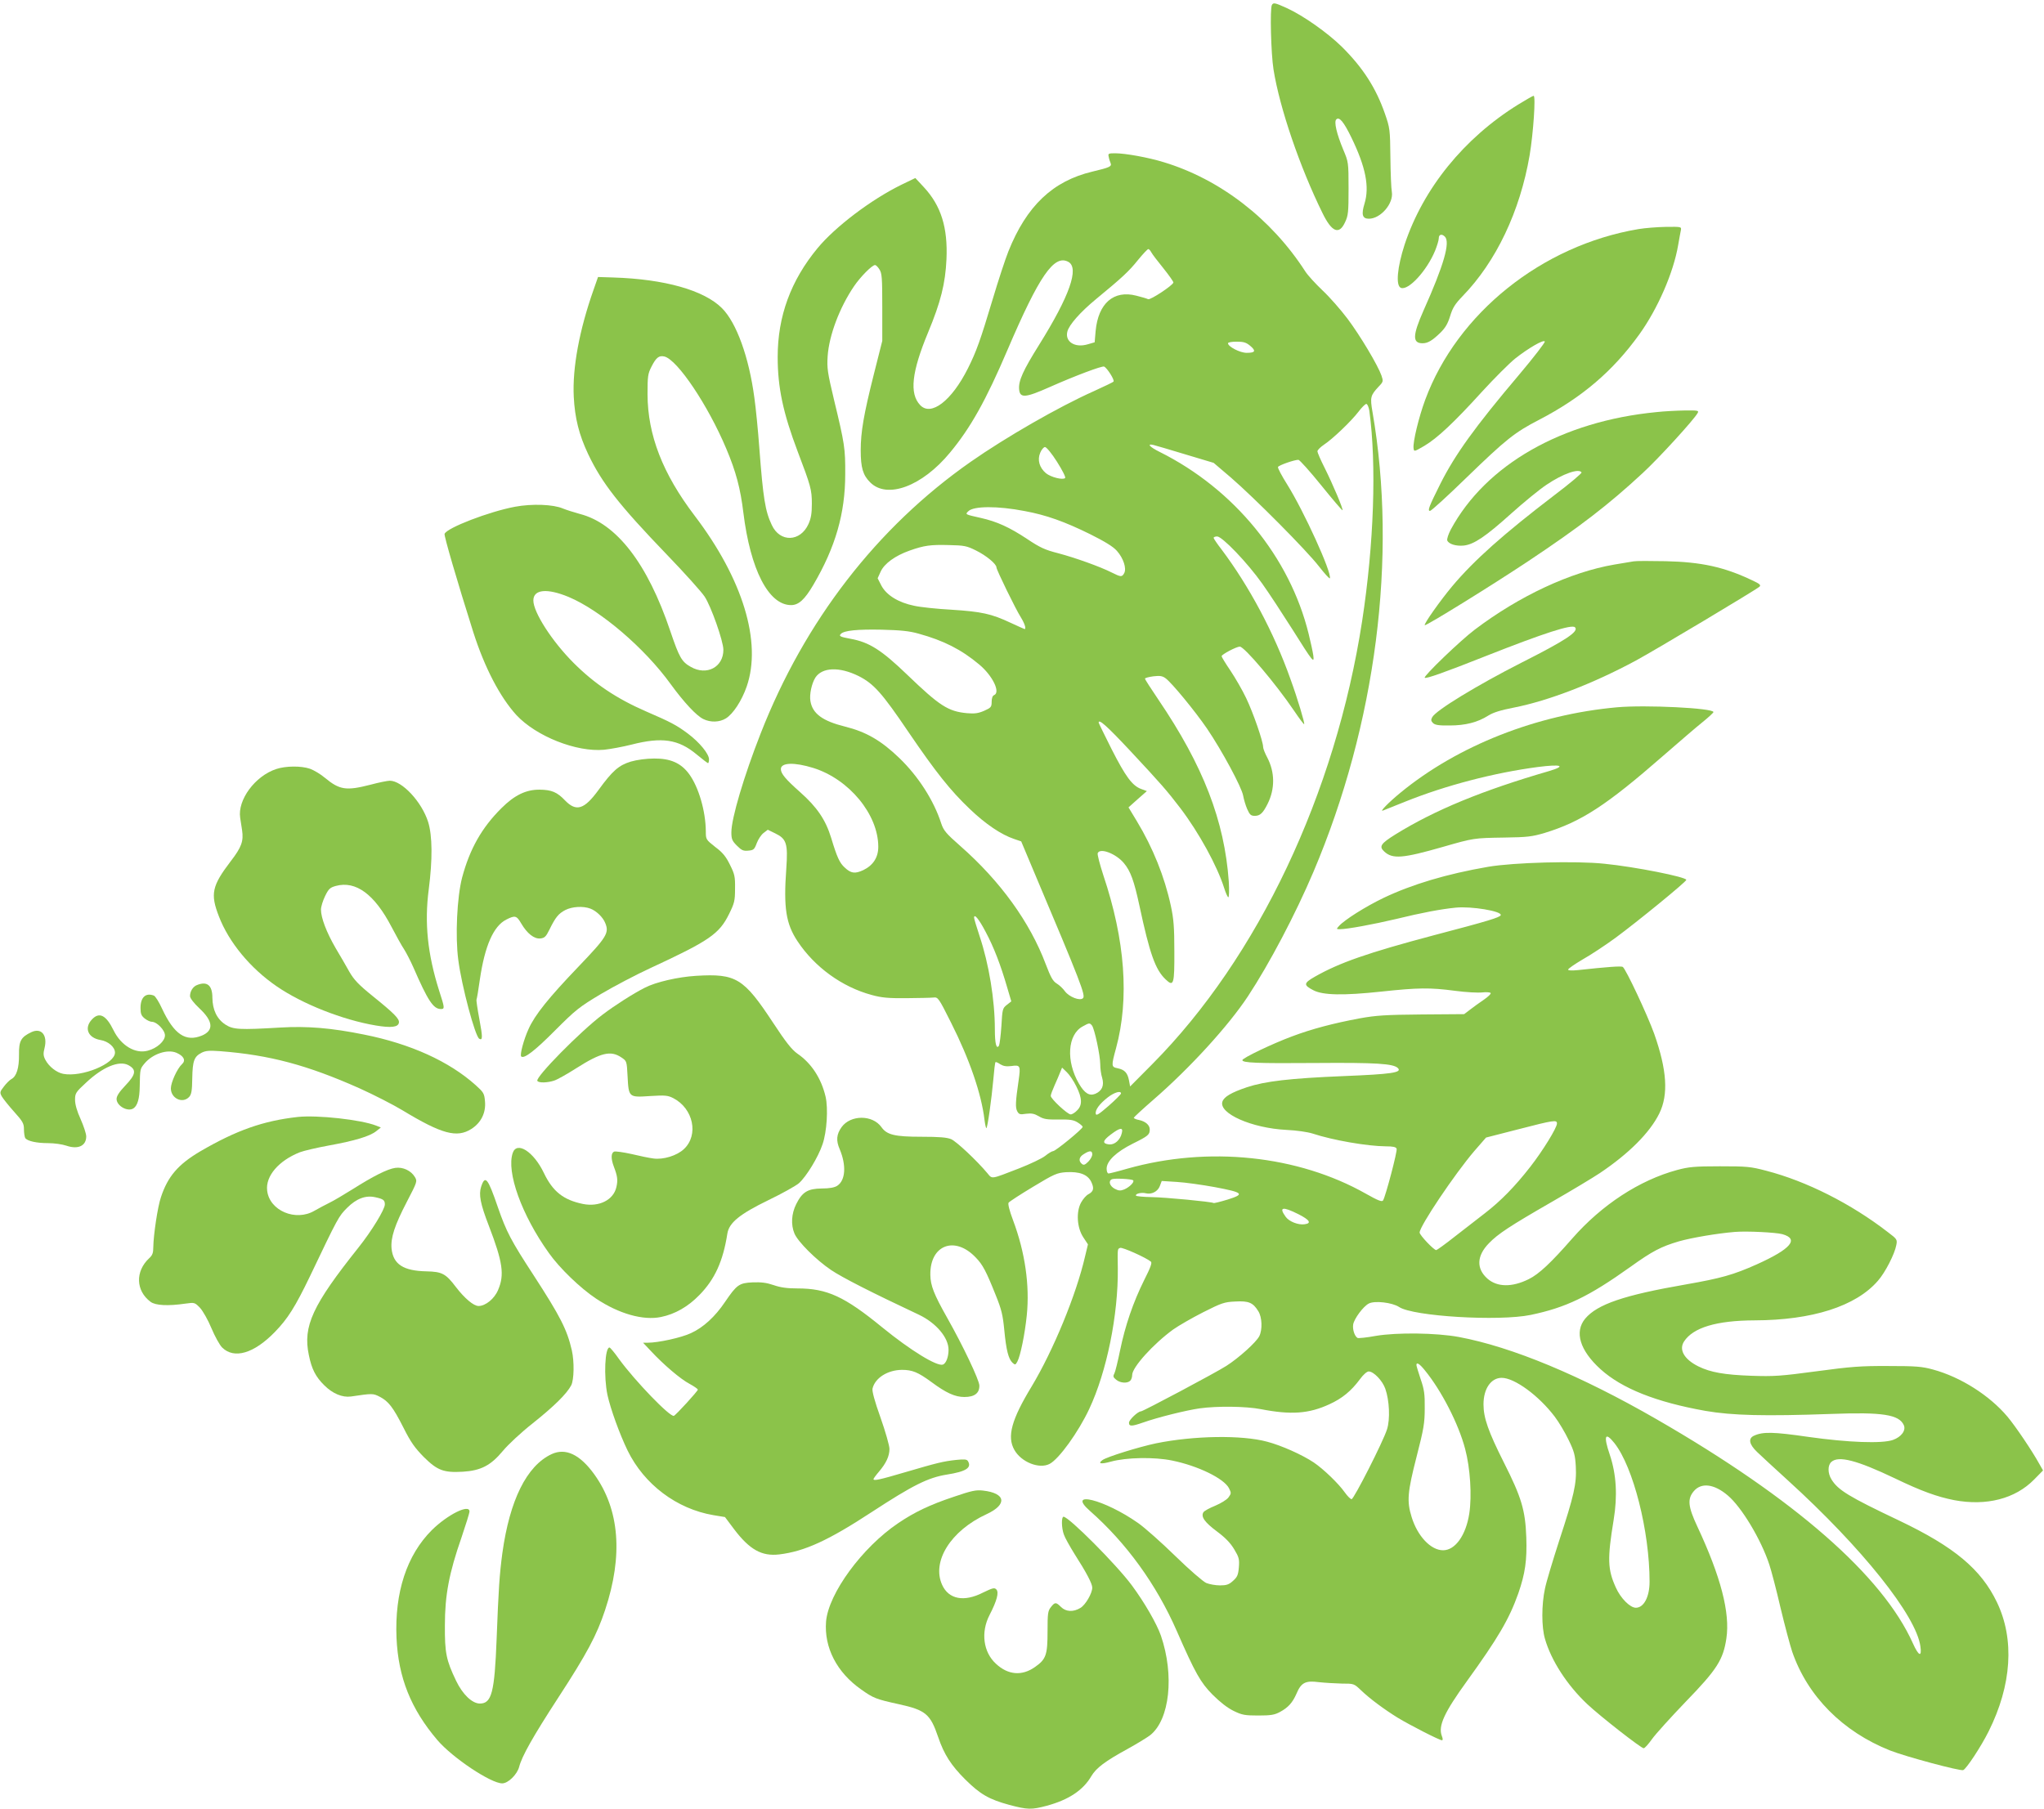
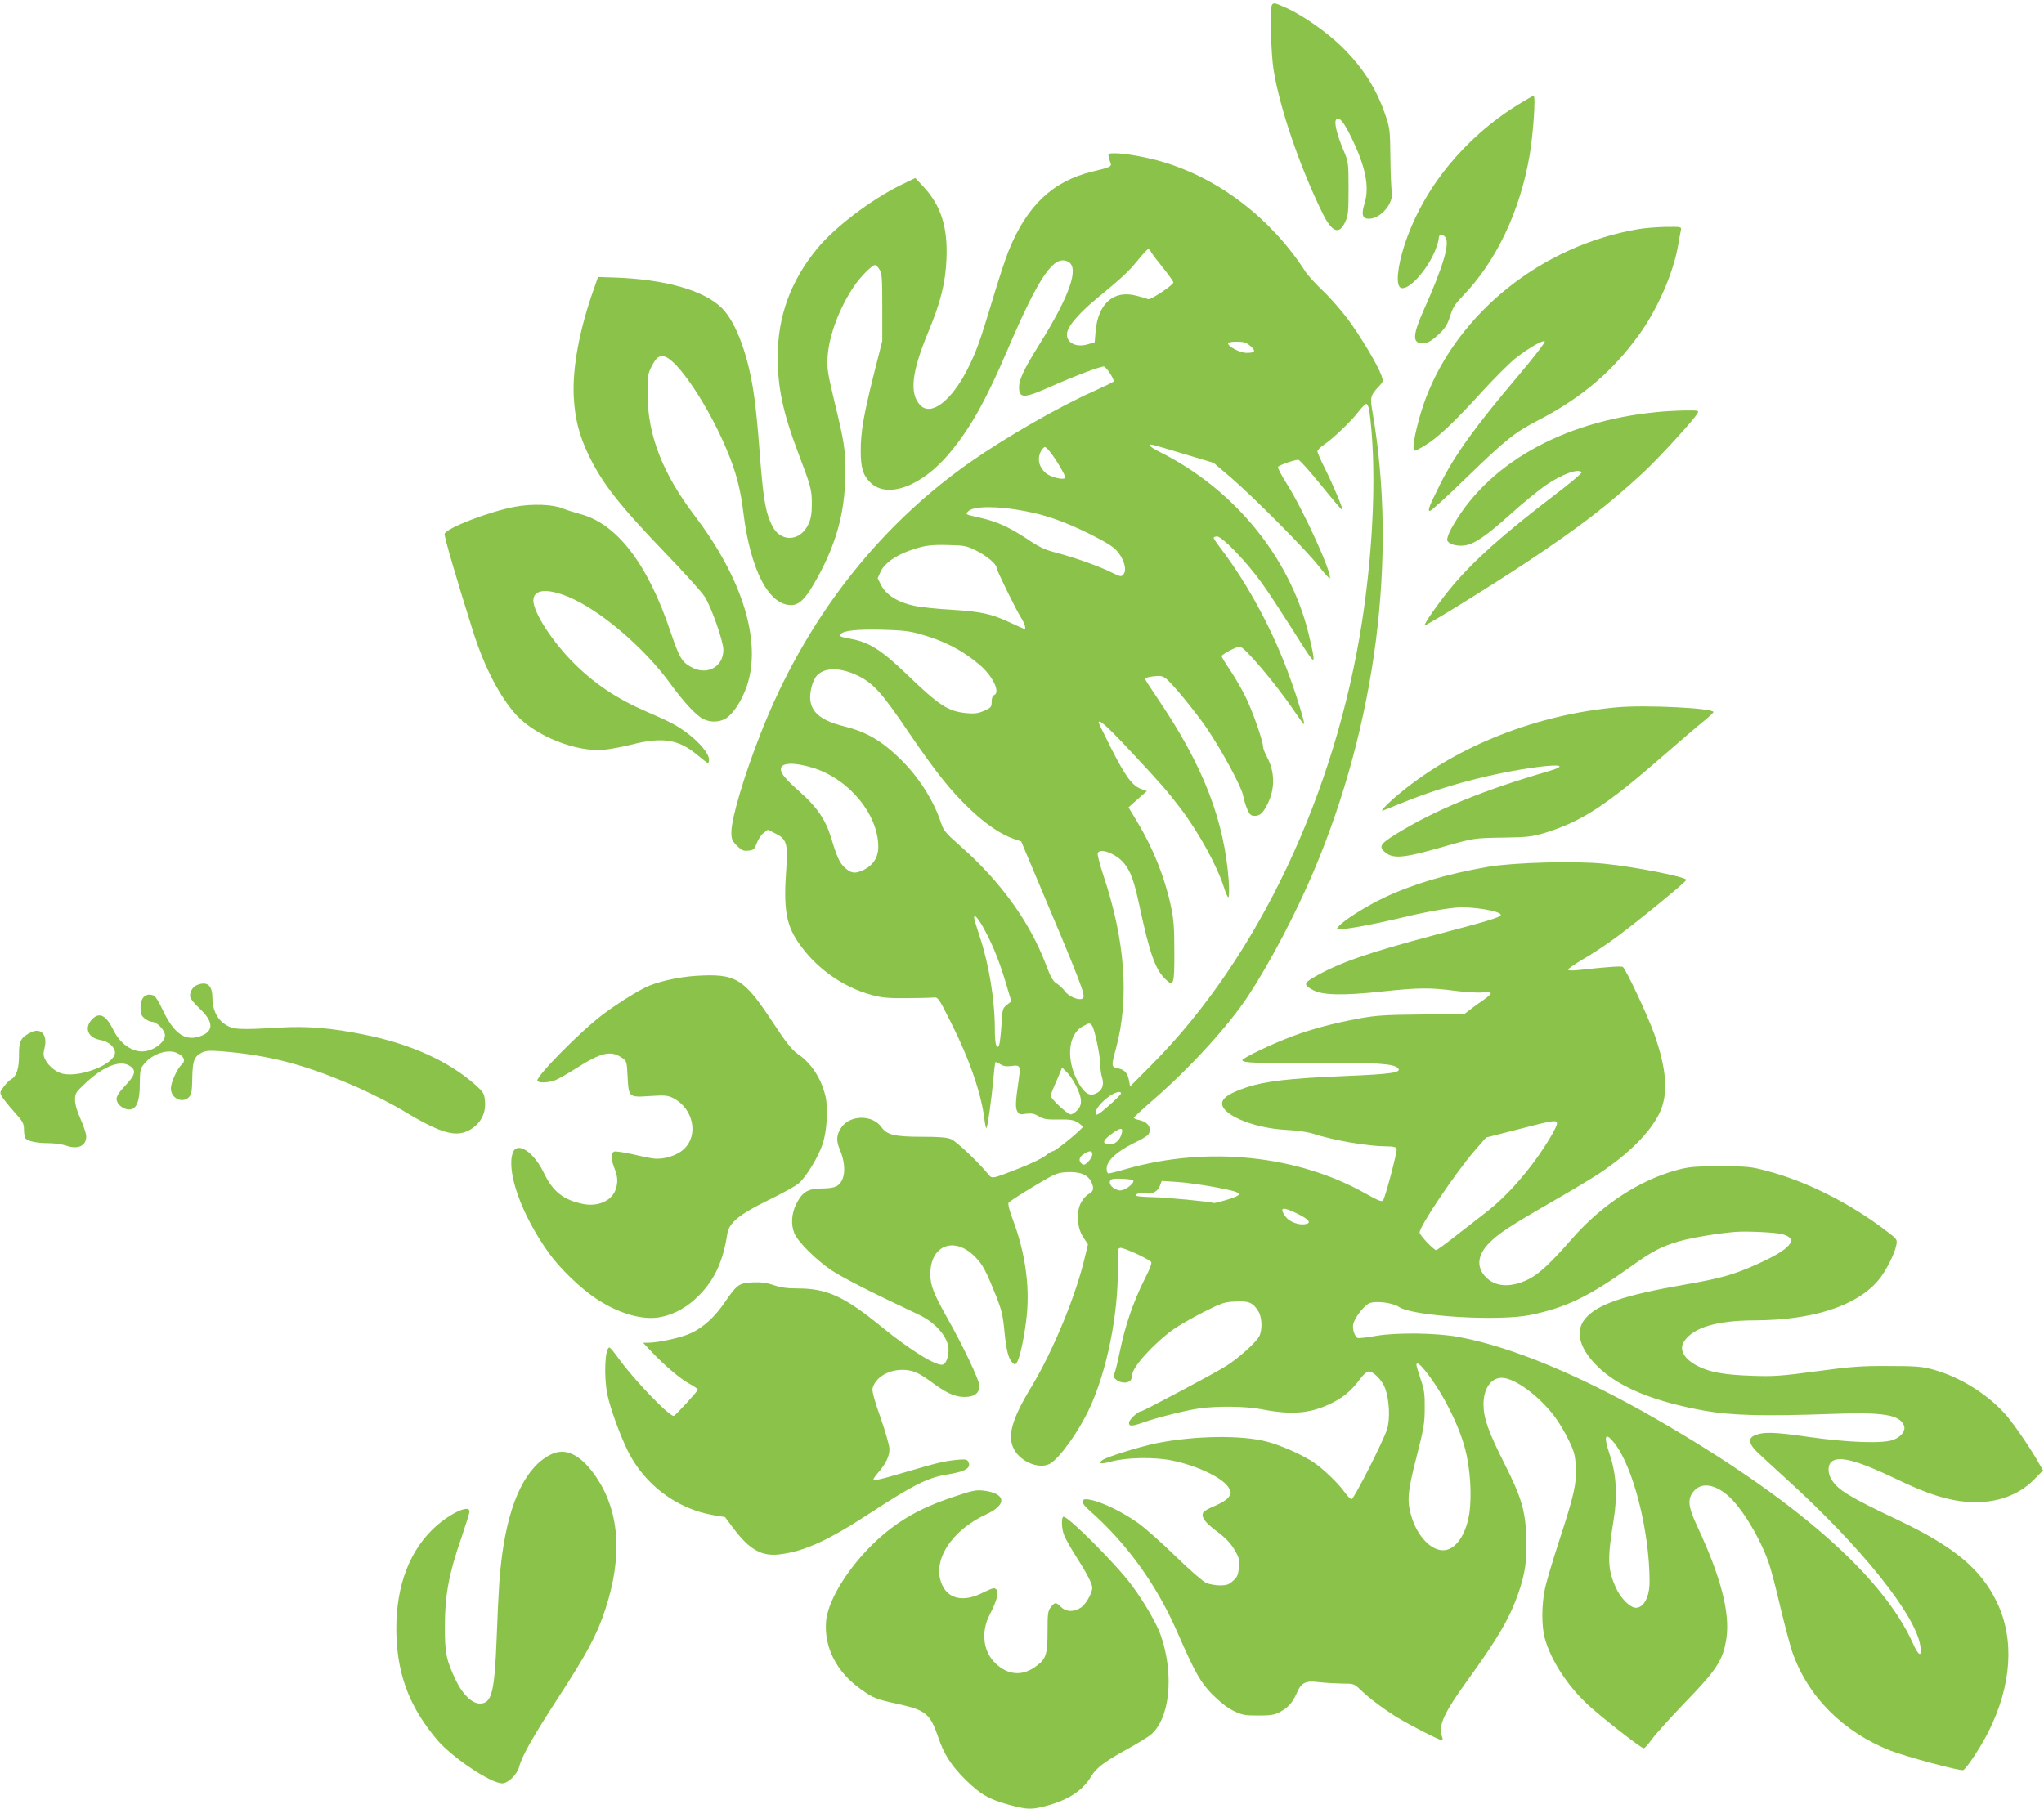
<svg xmlns="http://www.w3.org/2000/svg" version="1.0" width="1280pt" height="1133pt" viewBox="0 0 1280 1133" preserveAspectRatio="xMidYMid meet">
  <g transform="translate(0,1133) scale(0.1,-0.1)" fill="#8bc34a" stroke="none">
    <path d="M7965 11299 c-13 -21 -6 -304 10 -404 38 -240 165 -612 307 -900 58 -119 104 -138 141 -57 20 42 22 63 22 212 0 163 -1 166 -33 242 -42 101 -59 175 -44 190 19 19 47 -15 96 -116 88 -182 113 -306 81 -411 -21 -68 -14 -95 27 -95 74 0 156 96 144 168 -4 20 -8 118 -9 217 -2 175 -3 183 -35 275 -56 160 -137 286 -269 417 -91 89 -241 195 -346 243 -73 33 -83 35 -92 19z" />
    <path d="M9507 10675 c-339 -210 -595 -526 -711 -877 -46 -142 -57 -258 -23 -271 47 -18 162 107 214 233 12 30 23 65 23 78 0 24 19 29 38 10 35 -35 -6 -178 -134 -464 -68 -154 -70 -204 -6 -204 33 0 60 16 110 64 32 31 48 57 63 106 16 53 31 76 78 125 210 216 360 532 420 883 23 138 39 372 25 372 -5 0 -48 -25 -97 -55z" />
    <path d="M6943 10348 c2 -13 8 -31 12 -40 8 -21 -6 -27 -115 -53 -247 -59 -411 -214 -525 -499 -19 -47 -64 -184 -100 -305 -76 -253 -100 -321 -154 -429 -102 -203 -231 -302 -299 -229 -68 72 -53 207 50 455 79 190 108 306 115 458 9 199 -34 336 -142 452 l-53 57 -89 -43 c-189 -93 -412 -262 -523 -396 -168 -203 -250 -427 -250 -682 0 -192 34 -351 126 -594 81 -213 88 -237 88 -325 0 -61 -5 -91 -21 -127 -51 -113 -179 -117 -230 -6 -41 86 -54 166 -78 483 -8 110 -22 251 -31 314 -34 255 -112 470 -203 561 -112 112 -359 182 -681 192 l-95 3 -28 -80 c-89 -252 -133 -489 -124 -670 7 -135 33 -238 90 -359 86 -181 192 -317 496 -633 108 -112 213 -229 233 -259 40 -59 118 -280 118 -334 0 -109 -105 -164 -204 -107 -57 32 -72 58 -128 223 -143 425 -337 676 -567 735 -36 10 -84 25 -106 34 -60 26 -193 31 -300 11 -161 -30 -427 -132 -441 -170 -4 -12 78 -294 180 -616 71 -222 167 -406 270 -519 124 -133 376 -233 549 -217 39 4 115 18 171 32 191 49 294 34 408 -61 36 -30 69 -55 72 -55 3 0 6 11 6 24 0 34 -59 106 -132 161 -71 53 -107 72 -262 139 -184 80 -323 173 -454 304 -135 135 -252 317 -252 391 0 70 86 78 221 22 200 -84 475 -319 639 -546 83 -114 162 -199 205 -219 45 -22 101 -20 140 4 46 28 100 111 131 200 96 278 -24 673 -326 1070 -200 263 -294 505 -295 760 0 114 2 129 25 174 29 57 47 71 81 63 82 -21 273 -306 387 -577 61 -144 89 -251 107 -400 44 -358 158 -580 299 -580 47 0 85 34 140 128 138 235 199 447 199 692 1 161 -4 192 -70 465 -41 173 -45 198 -40 275 9 129 74 303 165 437 40 59 113 133 132 133 5 0 18 -12 27 -27 16 -24 18 -53 18 -238 l0 -210 -53 -210 c-63 -250 -82 -361 -82 -475 0 -110 14 -156 59 -201 106 -107 326 -25 500 186 129 155 226 329 360 643 199 465 292 600 381 552 70 -38 8 -214 -183 -520 -100 -160 -130 -225 -125 -279 5 -56 39 -53 190 14 162 72 328 134 342 129 19 -8 68 -86 59 -94 -4 -5 -60 -31 -123 -60 -220 -98 -552 -289 -772 -443 -586 -410 -1039 -996 -1315 -1702 -104 -265 -183 -531 -183 -618 0 -43 5 -54 35 -84 29 -29 40 -34 71 -31 33 3 38 7 53 47 9 24 28 53 43 64 l26 20 47 -23 c70 -34 80 -63 69 -220 -18 -247 -2 -346 70 -455 107 -162 279 -287 465 -337 61 -17 104 -21 216 -20 77 1 154 2 170 4 29 3 32 0 111 -158 116 -230 190 -446 209 -607 4 -32 10 -56 12 -53 8 7 32 180 43 300 5 60 11 111 14 113 2 3 16 -3 30 -13 20 -12 38 -15 70 -11 55 8 58 2 45 -89 -20 -136 -21 -171 -9 -194 11 -20 17 -22 56 -16 34 4 51 1 80 -16 30 -18 51 -21 123 -20 70 1 93 -2 119 -18 18 -11 32 -24 32 -28 0 -13 -170 -152 -185 -152 -7 0 -29 -13 -50 -30 -20 -16 -94 -51 -163 -78 -181 -70 -167 -68 -199 -30 -66 79 -195 200 -227 213 -26 11 -76 15 -185 15 -168 0 -217 12 -251 60 -56 79 -194 78 -250 0 -32 -45 -35 -84 -12 -137 43 -102 37 -196 -15 -230 -17 -11 -48 -17 -97 -17 -88 -1 -122 -22 -160 -98 -30 -60 -34 -129 -11 -184 22 -52 135 -165 230 -229 70 -47 250 -139 550 -280 107 -51 185 -143 185 -219 0 -45 -15 -85 -35 -93 -37 -13 -202 88 -380 233 -237 194 -346 244 -531 244 -66 0 -107 6 -150 21 -44 15 -77 19 -131 17 -84 -4 -99 -14 -173 -123 -62 -92 -136 -160 -213 -195 -59 -28 -204 -60 -270 -60 l-30 0 49 -52 c81 -87 186 -176 241 -205 29 -16 53 -32 53 -37 0 -9 -137 -159 -150 -164 -24 -9 -243 218 -343 355 -28 40 -55 72 -60 73 -29 1 -37 -182 -13 -297 19 -87 76 -245 126 -348 104 -213 308 -366 537 -405 l73 -12 57 -76 c97 -128 173 -171 283 -158 158 19 307 87 580 266 256 167 351 215 469 234 121 19 158 43 132 85 -7 11 -23 12 -72 7 -84 -9 -122 -19 -320 -77 -160 -47 -199 -56 -199 -43 0 3 15 24 34 46 45 53 66 97 66 143 0 20 -25 108 -56 196 -37 103 -54 167 -50 182 16 67 95 116 184 117 65 0 101 -15 183 -75 94 -70 150 -95 208 -95 64 0 95 24 94 72 -1 35 -102 248 -202 425 -83 147 -104 201 -105 268 -3 188 154 247 285 108 43 -44 65 -86 124 -234 37 -91 45 -126 54 -219 12 -126 26 -182 52 -206 16 -14 18 -14 30 8 19 35 47 172 59 290 19 188 -11 395 -86 595 -23 61 -33 102 -28 110 5 7 74 52 154 100 132 80 150 87 205 91 85 5 135 -14 158 -59 20 -42 16 -61 -17 -79 -13 -6 -34 -30 -46 -52 -32 -58 -26 -158 14 -218 l29 -44 -18 -75 c-55 -240 -199 -589 -334 -814 -127 -209 -156 -315 -109 -398 43 -77 156 -122 221 -88 59 31 180 199 248 344 110 234 182 590 179 880 -2 129 -2 122 15 129 14 5 160 -60 192 -86 9 -7 -2 -37 -42 -116 -69 -139 -119 -285 -151 -441 -14 -68 -30 -134 -36 -145 -9 -16 -7 -23 12 -38 25 -21 70 -24 88 -6 7 7 12 23 12 36 0 48 132 194 257 285 34 24 119 73 188 108 115 58 132 64 200 67 85 5 112 -7 145 -61 24 -38 26 -116 6 -156 -20 -39 -128 -136 -206 -186 -67 -43 -522 -285 -535 -285 -19 0 -75 -53 -75 -71 0 -24 16 -24 88 1 90 32 270 77 356 89 109 15 287 13 381 -5 190 -37 302 -29 431 31 79 36 136 83 190 156 21 29 44 49 55 49 31 0 86 -57 104 -108 26 -74 31 -191 11 -254 -24 -77 -208 -438 -222 -438 -7 0 -26 19 -43 43 -38 54 -132 145 -194 187 -72 48 -201 106 -292 130 -159 43 -458 38 -695 -10 -109 -23 -309 -85 -336 -105 -32 -23 -9 -27 52 -10 98 27 273 30 384 7 162 -33 324 -112 356 -173 15 -30 15 -33 -3 -58 -11 -15 -48 -37 -83 -52 -35 -14 -68 -32 -74 -41 -17 -28 8 -63 86 -121 51 -38 83 -71 107 -111 30 -50 33 -62 29 -113 -4 -48 -10 -61 -37 -85 -25 -23 -41 -28 -81 -28 -28 0 -66 7 -86 15 -19 8 -106 83 -194 169 -87 85 -192 178 -232 206 -210 148 -454 209 -302 76 227 -200 415 -459 543 -751 116 -265 149 -323 224 -399 47 -47 93 -83 132 -102 53 -26 71 -29 155 -29 78 0 102 4 135 22 52 28 79 58 104 115 29 69 56 83 139 72 37 -4 102 -8 144 -9 76 0 77 0 120 -41 56 -54 147 -121 231 -173 76 -46 261 -141 277 -141 6 0 6 10 -1 27 -24 63 16 148 157 343 195 270 265 389 322 550 43 124 55 207 50 351 -6 171 -31 252 -140 468 -98 195 -128 280 -128 365 0 98 47 166 114 166 80 0 232 -111 332 -243 26 -34 65 -100 87 -146 35 -72 41 -95 45 -166 6 -108 -11 -181 -104 -465 -40 -124 -81 -259 -89 -300 -22 -101 -22 -241 0 -315 39 -136 139 -290 264 -408 83 -78 338 -277 354 -277 7 0 30 26 52 57 22 31 117 136 212 235 195 201 234 262 254 396 24 160 -35 387 -182 701 -58 124 -63 172 -23 220 47 57 128 47 213 -25 87 -73 209 -276 261 -434 12 -36 44 -157 70 -270 27 -113 60 -236 73 -275 96 -279 316 -501 613 -619 99 -39 439 -130 458 -123 20 8 111 146 159 242 145 290 164 577 52 810 -99 206 -266 346 -612 511 -316 150 -383 191 -424 258 -24 39 -24 88 -1 109 45 41 160 11 397 -102 168 -81 266 -116 372 -137 202 -38 383 8 502 130 l55 56 -24 42 c-44 80 -147 233 -199 295 -112 133 -293 248 -466 295 -69 19 -107 22 -280 22 -172 1 -235 -4 -450 -33 -224 -30 -266 -33 -410 -28 -165 6 -253 21 -330 59 -88 44 -123 104 -89 156 57 87 203 131 441 132 361 1 635 88 773 248 46 52 105 168 115 223 7 35 5 38 -52 81 -231 179 -511 320 -762 385 -98 26 -121 28 -291 28 -160 0 -196 -4 -267 -23 -237 -64 -473 -219 -657 -429 -133 -152 -208 -223 -273 -255 -105 -52 -197 -50 -258 3 -71 63 -68 143 9 222 57 59 130 107 392 258 124 71 260 153 302 181 182 122 314 254 373 374 58 118 48 272 -32 499 -42 117 -178 407 -197 419 -10 6 -96 0 -279 -20 -41 -4 -63 -3 -63 3 0 6 41 34 90 63 50 28 144 90 208 137 133 98 442 350 442 362 0 18 -321 82 -513 101 -178 19 -568 8 -727 -19 -261 -45 -478 -110 -658 -196 -110 -53 -242 -136 -277 -175 -17 -19 -17 -20 6 -20 45 0 208 30 352 64 159 39 281 62 373 71 97 10 290 -22 282 -47 -5 -14 -76 -36 -423 -127 -410 -109 -588 -171 -742 -259 -70 -40 -71 -52 -9 -84 60 -32 189 -34 424 -9 233 25 306 26 465 5 67 -9 143 -13 169 -10 26 3 50 1 53 -4 3 -5 -16 -23 -42 -41 -27 -18 -65 -46 -86 -62 l-38 -29 -267 -2 c-225 -2 -285 -6 -385 -24 -167 -31 -303 -67 -425 -113 -122 -45 -312 -136 -312 -149 0 -17 87 -21 460 -18 380 3 486 -4 514 -32 28 -28 -41 -38 -339 -50 -338 -14 -492 -32 -607 -70 -98 -33 -143 -60 -153 -90 -24 -74 184 -166 400 -177 65 -3 133 -13 165 -23 127 -42 342 -79 458 -80 46 0 64 -4 68 -15 6 -14 -69 -298 -85 -324 -7 -10 -31 -1 -107 42 -426 241 -987 300 -1495 157 -58 -17 -111 -30 -117 -30 -7 0 -12 13 -12 30 0 48 60 105 164 157 97 48 106 56 106 89 0 27 -26 50 -67 59 -18 3 -33 10 -33 14 0 3 56 55 124 114 228 198 469 462 591 647 135 205 297 513 410 779 392 924 527 1973 370 2880 -16 93 -13 104 38 159 30 31 30 34 18 70 -23 65 -132 248 -212 355 -43 57 -113 137 -157 178 -43 41 -92 94 -108 119 -212 329 -533 577 -886 684 -97 30 -242 56 -305 56 -42 0 -45 -2 -40 -22z m267 -599 c6 -11 40 -56 76 -100 36 -45 64 -85 62 -89 -7 -20 -144 -110 -158 -104 -8 4 -41 14 -74 22 -142 37 -239 -48 -255 -222 l-6 -70 -45 -13 c-79 -23 -142 17 -126 80 10 42 82 123 179 203 165 136 206 174 263 245 31 38 60 69 65 69 4 0 13 -9 19 -21z m619 -585 c38 -32 32 -44 -22 -44 -42 0 -117 39 -117 60 0 6 24 10 54 10 44 0 60 -5 85 -26z m746 -406 c46 -338 29 -836 -45 -1318 -167 -1082 -652 -2107 -1313 -2774 l-140 -141 -7 38 c-9 47 -27 67 -71 76 -40 8 -41 13 -10 126 84 310 57 676 -80 1084 -22 68 -38 129 -35 137 14 36 115 -3 164 -62 42 -50 64 -112 97 -265 65 -304 100 -402 164 -463 51 -49 56 -32 55 177 0 148 -4 201 -22 284 -39 181 -112 363 -213 530 l-52 86 57 51 58 51 -35 13 c-56 20 -98 77 -186 250 -44 88 -81 163 -81 166 0 25 50 -19 197 -176 194 -208 229 -248 314 -359 117 -154 231 -362 275 -501 10 -32 22 -58 26 -58 5 0 6 43 3 98 -27 381 -160 726 -441 1140 -46 68 -84 127 -84 131 0 5 24 11 53 15 42 5 57 2 77 -13 39 -29 183 -204 259 -315 93 -137 218 -369 226 -420 4 -22 15 -60 25 -83 16 -36 23 -43 48 -43 33 0 51 17 80 75 47 94 46 198 -2 290 -14 26 -26 56 -26 66 0 35 -62 214 -106 306 -24 51 -69 128 -99 173 -30 44 -55 85 -55 90 0 11 93 60 114 60 28 0 225 -232 340 -402 33 -49 61 -86 63 -84 5 5 -41 160 -86 283 -103 291 -259 582 -431 811 -28 36 -50 69 -50 73 0 5 10 9 22 9 32 0 190 -165 282 -295 43 -60 127 -189 188 -285 132 -210 139 -218 132 -164 -3 21 -16 82 -29 134 -118 480 -466 906 -932 1139 -63 31 -84 54 -40 44 12 -3 102 -29 200 -59 l177 -53 108 -92 c148 -128 474 -456 552 -557 36 -46 66 -79 68 -74 12 37 -163 421 -267 587 -34 54 -60 103 -58 110 5 11 102 45 128 45 8 -1 72 -72 143 -160 71 -88 131 -158 133 -156 6 6 -61 164 -112 266 -25 49 -45 96 -45 103 0 8 18 26 40 41 55 36 171 147 217 207 20 27 43 49 49 49 7 0 15 -19 19 -42z m-1956 -320 c33 -52 56 -97 51 -102 -14 -14 -89 5 -120 30 -41 35 -55 83 -36 128 8 20 22 36 30 36 9 0 43 -41 75 -92z m-202 -309 c135 -25 250 -66 410 -145 92 -46 143 -77 167 -104 41 -46 62 -110 46 -140 -14 -25 -20 -25 -78 4 -73 37 -230 93 -336 121 -82 21 -113 35 -195 90 -109 72 -187 108 -289 131 -99 22 -99 22 -78 42 33 33 183 34 353 1z m-305 -247 c63 -31 128 -84 128 -106 0 -15 120 -261 153 -313 23 -37 35 -73 23 -73 -2 0 -41 18 -87 39 -121 57 -183 70 -369 82 -91 5 -197 16 -236 25 -98 20 -172 66 -204 125 l-24 47 19 42 c23 50 90 99 180 131 93 33 132 38 247 35 96 -2 112 -5 170 -34z m-359 -521 c156 -43 267 -99 379 -193 84 -70 135 -175 93 -192 -9 -3 -15 -19 -15 -41 0 -33 -4 -38 -47 -57 -37 -16 -59 -19 -107 -15 -119 11 -172 46 -375 241 -161 155 -238 204 -355 225 -66 12 -74 17 -60 31 21 21 103 29 254 26 120 -3 173 -8 233 -25z m-377 -265 c95 -48 146 -104 315 -354 169 -248 260 -363 382 -479 98 -94 197 -161 278 -188 l44 -15 79 -188 c296 -700 325 -777 308 -794 -19 -19 -87 8 -113 43 -12 17 -35 39 -52 49 -24 15 -37 39 -68 120 -99 264 -285 521 -534 740 -91 80 -106 98 -121 143 -46 143 -143 294 -261 408 -115 111 -209 165 -341 198 -141 35 -204 81 -217 160 -7 42 8 110 31 147 43 65 150 69 270 10z m-283 -576 c224 -70 407 -291 407 -494 0 -66 -32 -116 -94 -146 -52 -24 -77 -21 -117 17 -31 28 -48 65 -84 185 -35 114 -89 193 -195 287 -90 80 -120 115 -120 144 0 41 84 44 203 7z m1079 -1026 c52 -97 95 -210 135 -348 l26 -88 -28 -22 c-27 -21 -28 -28 -34 -132 -4 -60 -11 -115 -15 -123 -16 -26 -26 11 -26 102 0 184 -37 409 -96 585 -19 57 -34 108 -34 114 0 28 30 -8 72 -88z m666 -587 c16 -19 52 -189 52 -243 0 -26 5 -64 12 -85 14 -48 -1 -82 -43 -100 -37 -15 -67 3 -102 63 -83 142 -72 308 23 359 41 23 44 23 58 6z m-98 -381 c37 -74 39 -118 5 -151 -13 -14 -31 -25 -40 -25 -20 0 -125 98 -125 116 0 8 11 37 24 66 13 29 29 66 35 82 l12 29 30 -29 c16 -15 43 -55 59 -88z m280 -45 c0 -5 -35 -40 -77 -77 -63 -55 -79 -64 -81 -50 -5 24 24 63 77 104 41 31 81 42 81 23z m2730 -188 c0 -27 -89 -171 -166 -270 -98 -126 -187 -216 -284 -291 -47 -36 -133 -103 -192 -149 -58 -46 -110 -83 -114 -83 -15 0 -104 94 -104 110 0 40 220 367 342 510 l74 85 199 51 c228 59 245 61 245 37z m-2725 -60 c-10 -44 -45 -74 -79 -71 -45 5 -42 23 10 62 58 44 79 47 69 9z m-185 -133 c0 -12 -11 -32 -25 -46 -21 -21 -29 -23 -40 -14 -23 19 -18 44 13 62 36 23 52 22 52 -2z m256 -163 c10 -10 -23 -43 -56 -57 -23 -9 -34 -9 -59 4 -32 17 -42 49 -18 60 16 7 125 2 133 -7z m509 -42 c181 -34 192 -44 84 -78 -46 -14 -86 -24 -89 -22 -13 8 -304 36 -390 37 -50 1 -93 5 -96 9 -7 12 35 22 61 15 37 -9 75 11 88 45 l12 32 95 -6 c52 -3 158 -18 235 -32z m526 -170 c71 -36 84 -57 39 -63 -40 -6 -98 17 -119 47 -44 61 -20 66 80 16z m3030 -125 c108 -30 54 -93 -159 -189 -148 -66 -223 -87 -445 -126 -387 -67 -554 -124 -630 -214 -69 -83 -34 -199 96 -317 134 -121 348 -206 657 -261 168 -29 371 -34 790 -19 318 12 422 -4 452 -70 15 -33 -15 -74 -68 -93 -69 -24 -281 -16 -529 19 -220 32 -285 33 -340 8 -39 -17 -32 -54 18 -102 23 -22 110 -103 194 -179 464 -422 803 -847 829 -1039 10 -70 -11 -61 -47 19 -190 424 -740 905 -1604 1403 -477 275 -907 454 -1240 516 -141 26 -387 29 -518 7 -59 -11 -111 -16 -116 -13 -19 12 -32 54 -27 85 7 37 63 112 97 130 36 20 147 7 190 -21 87 -59 625 -91 824 -50 221 46 363 114 625 301 138 99 192 127 304 160 81 23 241 50 351 59 75 6 255 -3 296 -14z m-2239 -852 c105 -128 212 -337 253 -493 32 -120 43 -293 26 -405 -21 -136 -88 -230 -164 -230 -77 0 -160 88 -197 208 -31 99 -26 156 31 378 45 175 51 211 51 304 1 88 -3 117 -26 183 -14 42 -26 82 -26 87 0 20 19 9 52 -32z m1188 -457 c118 -150 220 -551 220 -868 0 -95 -36 -163 -86 -163 -36 0 -95 59 -125 126 -52 114 -54 180 -14 424 25 151 17 286 -24 408 -41 120 -30 147 29 73z" />
    <path d="M10260 9895 c-604 -102 -1134 -526 -1335 -1069 -40 -108 -78 -265 -73 -303 3 -23 3 -23 67 14 81 48 185 145 362 340 77 84 170 177 207 207 81 64 178 121 186 107 3 -5 -69 -99 -161 -208 -276 -326 -401 -500 -493 -683 -71 -142 -82 -170 -65 -170 8 0 112 95 230 210 246 238 299 281 454 361 267 139 461 304 627 535 115 160 214 387 243 559 7 39 14 80 17 93 4 22 3 22 -93 21 -54 -1 -132 -7 -173 -14z" />
    <path d="M10375 8749 c-594 -57 -1071 -330 -1290 -736 -15 -29 -25 -59 -22 -68 9 -23 56 -37 104 -32 63 7 136 56 296 200 78 70 178 152 222 181 102 69 203 104 219 77 3 -5 -74 -70 -172 -144 -318 -243 -501 -406 -638 -569 -76 -91 -179 -237 -172 -244 7 -6 415 246 648 401 320 213 504 354 718 553 96 88 321 334 343 375 9 16 2 17 -83 16 -51 -1 -129 -5 -173 -10z" />
-     <path d="M10230 7814 c-14 -2 -68 -11 -120 -20 -275 -47 -595 -196 -875 -408 -89 -67 -323 -292 -313 -301 7 -8 126 34 388 138 360 142 533 198 553 178 26 -26 -57 -81 -336 -222 -277 -141 -535 -298 -558 -341 -9 -16 -8 -24 5 -37 13 -12 36 -16 104 -15 99 0 176 20 242 62 32 20 78 34 160 50 218 43 498 151 765 295 122 66 752 443 773 462 11 10 3 18 -45 40 -176 84 -319 115 -543 120 -96 2 -186 2 -200 -1z" />
    <path d="M10127 6900 c-503 -45 -998 -240 -1357 -535 -73 -60 -133 -121 -110 -112 8 3 71 28 140 56 254 102 557 181 831 217 148 19 180 7 68 -26 -416 -121 -713 -243 -960 -396 -93 -58 -105 -76 -70 -108 52 -48 117 -42 365 29 195 56 194 56 387 59 145 2 174 6 252 29 229 70 386 172 742 483 99 86 210 182 248 212 37 30 67 58 67 62 0 25 -425 46 -603 30z" />
-     <path d="M3951 6560 c-76 -23 -115 -57 -203 -178 -89 -122 -139 -138 -209 -66 -50 53 -85 67 -159 68 -85 1 -158 -34 -240 -116 -123 -122 -198 -255 -246 -434 -32 -122 -44 -369 -24 -517 21 -163 105 -477 131 -493 22 -13 22 10 1 122 -12 64 -20 119 -18 123 2 3 12 60 21 126 31 211 85 334 165 375 55 28 65 26 94 -24 37 -63 81 -98 120 -94 26 3 35 11 56 54 39 80 58 102 100 124 43 22 112 26 157 9 37 -14 79 -54 93 -90 26 -62 10 -88 -166 -272 -186 -194 -275 -304 -314 -392 -30 -65 -56 -163 -46 -172 17 -17 86 36 211 162 130 130 151 147 288 229 81 48 220 121 309 162 371 172 432 214 494 340 33 67 37 82 37 158 1 75 -2 90 -32 150 -25 51 -45 76 -92 111 -58 46 -59 47 -59 98 -1 127 -45 277 -104 358 -51 70 -118 99 -220 98 -48 0 -107 -8 -145 -19z" />
-     <path d="M1729 6513 c-132 -44 -242 -193 -225 -305 3 -21 9 -56 12 -78 10 -68 -3 -106 -71 -194 -118 -155 -129 -205 -74 -346 62 -162 197 -325 362 -438 160 -110 412 -210 620 -245 96 -16 140 -11 145 17 5 24 -30 59 -164 167 -89 72 -117 102 -146 152 -19 34 -58 102 -87 150 -56 97 -91 188 -91 240 0 18 12 56 26 85 22 45 31 53 67 63 125 34 242 -52 348 -255 29 -55 64 -119 79 -141 14 -22 41 -74 59 -115 91 -209 125 -260 172 -260 25 0 24 7 -11 115 -72 228 -93 423 -65 635 24 186 23 336 -4 422 -40 126 -163 258 -240 258 -14 0 -69 -11 -121 -25 -152 -39 -193 -33 -285 43 -27 23 -69 48 -94 57 -56 19 -152 18 -212 -2z" />
    <path d="M4360 5218 c-115 -7 -254 -39 -323 -75 -71 -36 -187 -110 -262 -167 -141 -106 -424 -394 -410 -416 8 -14 65 -12 106 2 19 6 81 41 139 78 153 97 214 112 281 67 34 -23 34 -23 39 -118 7 -133 7 -133 141 -124 95 6 111 4 145 -13 126 -65 161 -231 67 -319 -43 -41 -129 -68 -192 -59 -25 3 -87 16 -137 28 -50 11 -99 18 -108 15 -20 -8 -21 -44 -2 -94 23 -60 26 -85 16 -128 -18 -81 -108 -126 -209 -106 -122 25 -189 77 -245 194 -64 134 -169 201 -195 126 -41 -119 55 -388 226 -627 67 -95 198 -221 296 -286 143 -95 295 -138 406 -115 88 18 169 64 241 138 96 98 148 211 175 385 11 68 78 122 257 209 85 41 171 89 191 106 46 41 121 163 148 244 27 78 36 224 19 298 -27 115 -89 210 -177 270 -34 24 -71 70 -151 192 -185 281 -232 310 -482 295z" />
    <path d="M1233 5160 c-25 -10 -43 -39 -43 -69 0 -13 24 -44 59 -77 86 -80 91 -138 16 -170 -102 -42 -175 7 -250 168 -19 42 -42 78 -51 82 -51 20 -84 -10 -84 -77 0 -37 5 -49 26 -66 15 -12 35 -21 45 -21 31 0 82 -52 82 -85 0 -36 -50 -81 -108 -96 -78 -21 -167 32 -214 128 -47 96 -90 117 -136 67 -50 -54 -23 -115 54 -128 49 -8 91 -44 91 -79 0 -70 -207 -155 -324 -133 -42 8 -90 46 -112 88 -13 25 -14 39 -5 74 20 80 -20 129 -83 99 -65 -31 -78 -55 -77 -140 1 -83 -15 -137 -48 -154 -11 -6 -32 -27 -47 -47 -25 -32 -26 -37 -13 -61 8 -14 42 -57 77 -96 55 -61 62 -74 62 -111 0 -22 4 -47 8 -54 13 -19 70 -32 144 -32 37 0 88 -7 114 -16 73 -25 124 -1 124 58 0 17 -16 65 -35 108 -23 50 -35 93 -35 121 0 41 4 48 68 107 105 99 207 141 265 111 53 -28 49 -58 -18 -128 -38 -40 -55 -66 -55 -84 0 -44 70 -83 106 -59 25 17 38 61 39 137 2 111 2 110 31 145 50 59 142 90 199 66 46 -20 60 -48 35 -71 -30 -27 -70 -115 -70 -152 0 -63 74 -98 115 -53 14 16 18 39 19 117 2 109 12 135 58 159 25 13 48 15 117 10 310 -24 545 -87 871 -232 91 -41 212 -103 270 -138 246 -149 341 -175 432 -117 61 39 92 102 85 174 -4 48 -9 56 -58 100 -166 149 -408 259 -699 317 -207 42 -357 54 -525 44 -256 -15 -295 -13 -344 19 -53 35 -80 92 -81 168 0 78 -33 105 -97 79z" />
-     <path d="M1865 4334 c-217 -24 -386 -84 -612 -216 -137 -81 -202 -156 -245 -286 -21 -61 -47 -238 -48 -313 0 -36 -5 -51 -26 -70 -88 -82 -84 -204 9 -273 31 -23 109 -27 219 -11 57 8 58 7 91 -27 18 -20 50 -76 71 -127 21 -50 51 -105 67 -121 75 -74 199 -38 330 97 81 83 128 158 220 349 177 371 180 376 233 429 58 58 116 80 177 66 50 -11 59 -18 59 -45 0 -31 -83 -167 -166 -271 -287 -360 -348 -492 -310 -672 18 -89 43 -137 97 -190 52 -52 113 -77 166 -70 135 20 139 20 180 -1 56 -29 84 -65 150 -195 45 -90 71 -126 127 -183 85 -84 124 -99 245 -92 112 7 174 39 249 129 33 40 113 115 189 175 133 106 212 184 240 237 18 35 20 148 4 219 -30 130 -71 211 -241 473 -139 213 -169 270 -222 423 -63 184 -80 205 -105 129 -16 -49 -5 -107 48 -244 88 -229 99 -308 58 -403 -23 -55 -79 -100 -122 -100 -31 0 -87 47 -143 120 -62 82 -86 95 -183 97 -145 3 -209 44 -219 143 -6 67 19 145 96 293 65 125 66 128 50 155 -24 40 -75 64 -123 57 -49 -7 -138 -52 -266 -133 -53 -33 -118 -72 -145 -85 -27 -13 -69 -36 -94 -50 -118 -70 -283 0 -297 126 -11 91 73 188 205 240 23 9 104 28 180 42 165 30 258 58 298 90 l29 23 -30 12 c-95 37 -366 67 -490 54z" />
    <path d="M3454 2222 c-156 -73 -262 -288 -308 -619 -18 -135 -24 -223 -36 -538 -13 -336 -31 -405 -105 -405 -48 0 -108 57 -149 143 -62 129 -71 175 -70 347 0 188 26 327 104 550 27 80 50 153 50 163 0 49 -138 -20 -236 -117 -157 -157 -233 -390 -221 -674 11 -249 90 -446 256 -641 95 -111 335 -271 406 -271 37 0 93 55 106 103 17 67 87 191 245 434 179 275 241 391 293 548 114 342 91 630 -67 850 -90 125 -180 168 -268 127z" />
    <path d="M5973 1955 c-150 -50 -246 -96 -348 -165 -226 -152 -437 -441 -452 -616 -13 -163 67 -319 220 -426 76 -54 93 -61 235 -92 169 -37 198 -62 247 -206 37 -109 81 -177 169 -265 95 -94 149 -125 277 -160 114 -30 138 -31 235 -5 136 37 227 97 278 185 31 52 87 94 226 170 58 32 122 71 143 87 122 97 152 375 67 623 -26 75 -104 210 -182 315 -96 130 -395 430 -428 430 -14 0 -13 -70 2 -111 6 -19 37 -74 68 -124 73 -114 110 -184 110 -209 0 -35 -42 -108 -74 -127 -44 -27 -91 -25 -122 6 -31 31 -38 31 -63 -1 -19 -24 -21 -40 -21 -151 0 -148 -9 -175 -77 -223 -82 -59 -170 -52 -246 19 -80 73 -96 198 -40 306 46 89 60 142 42 160 -12 12 -23 9 -83 -20 -119 -61 -215 -42 -256 48 -67 147 54 340 278 443 132 61 121 132 -23 148 -42 5 -71 -1 -182 -39z" />
  </g>
</svg>